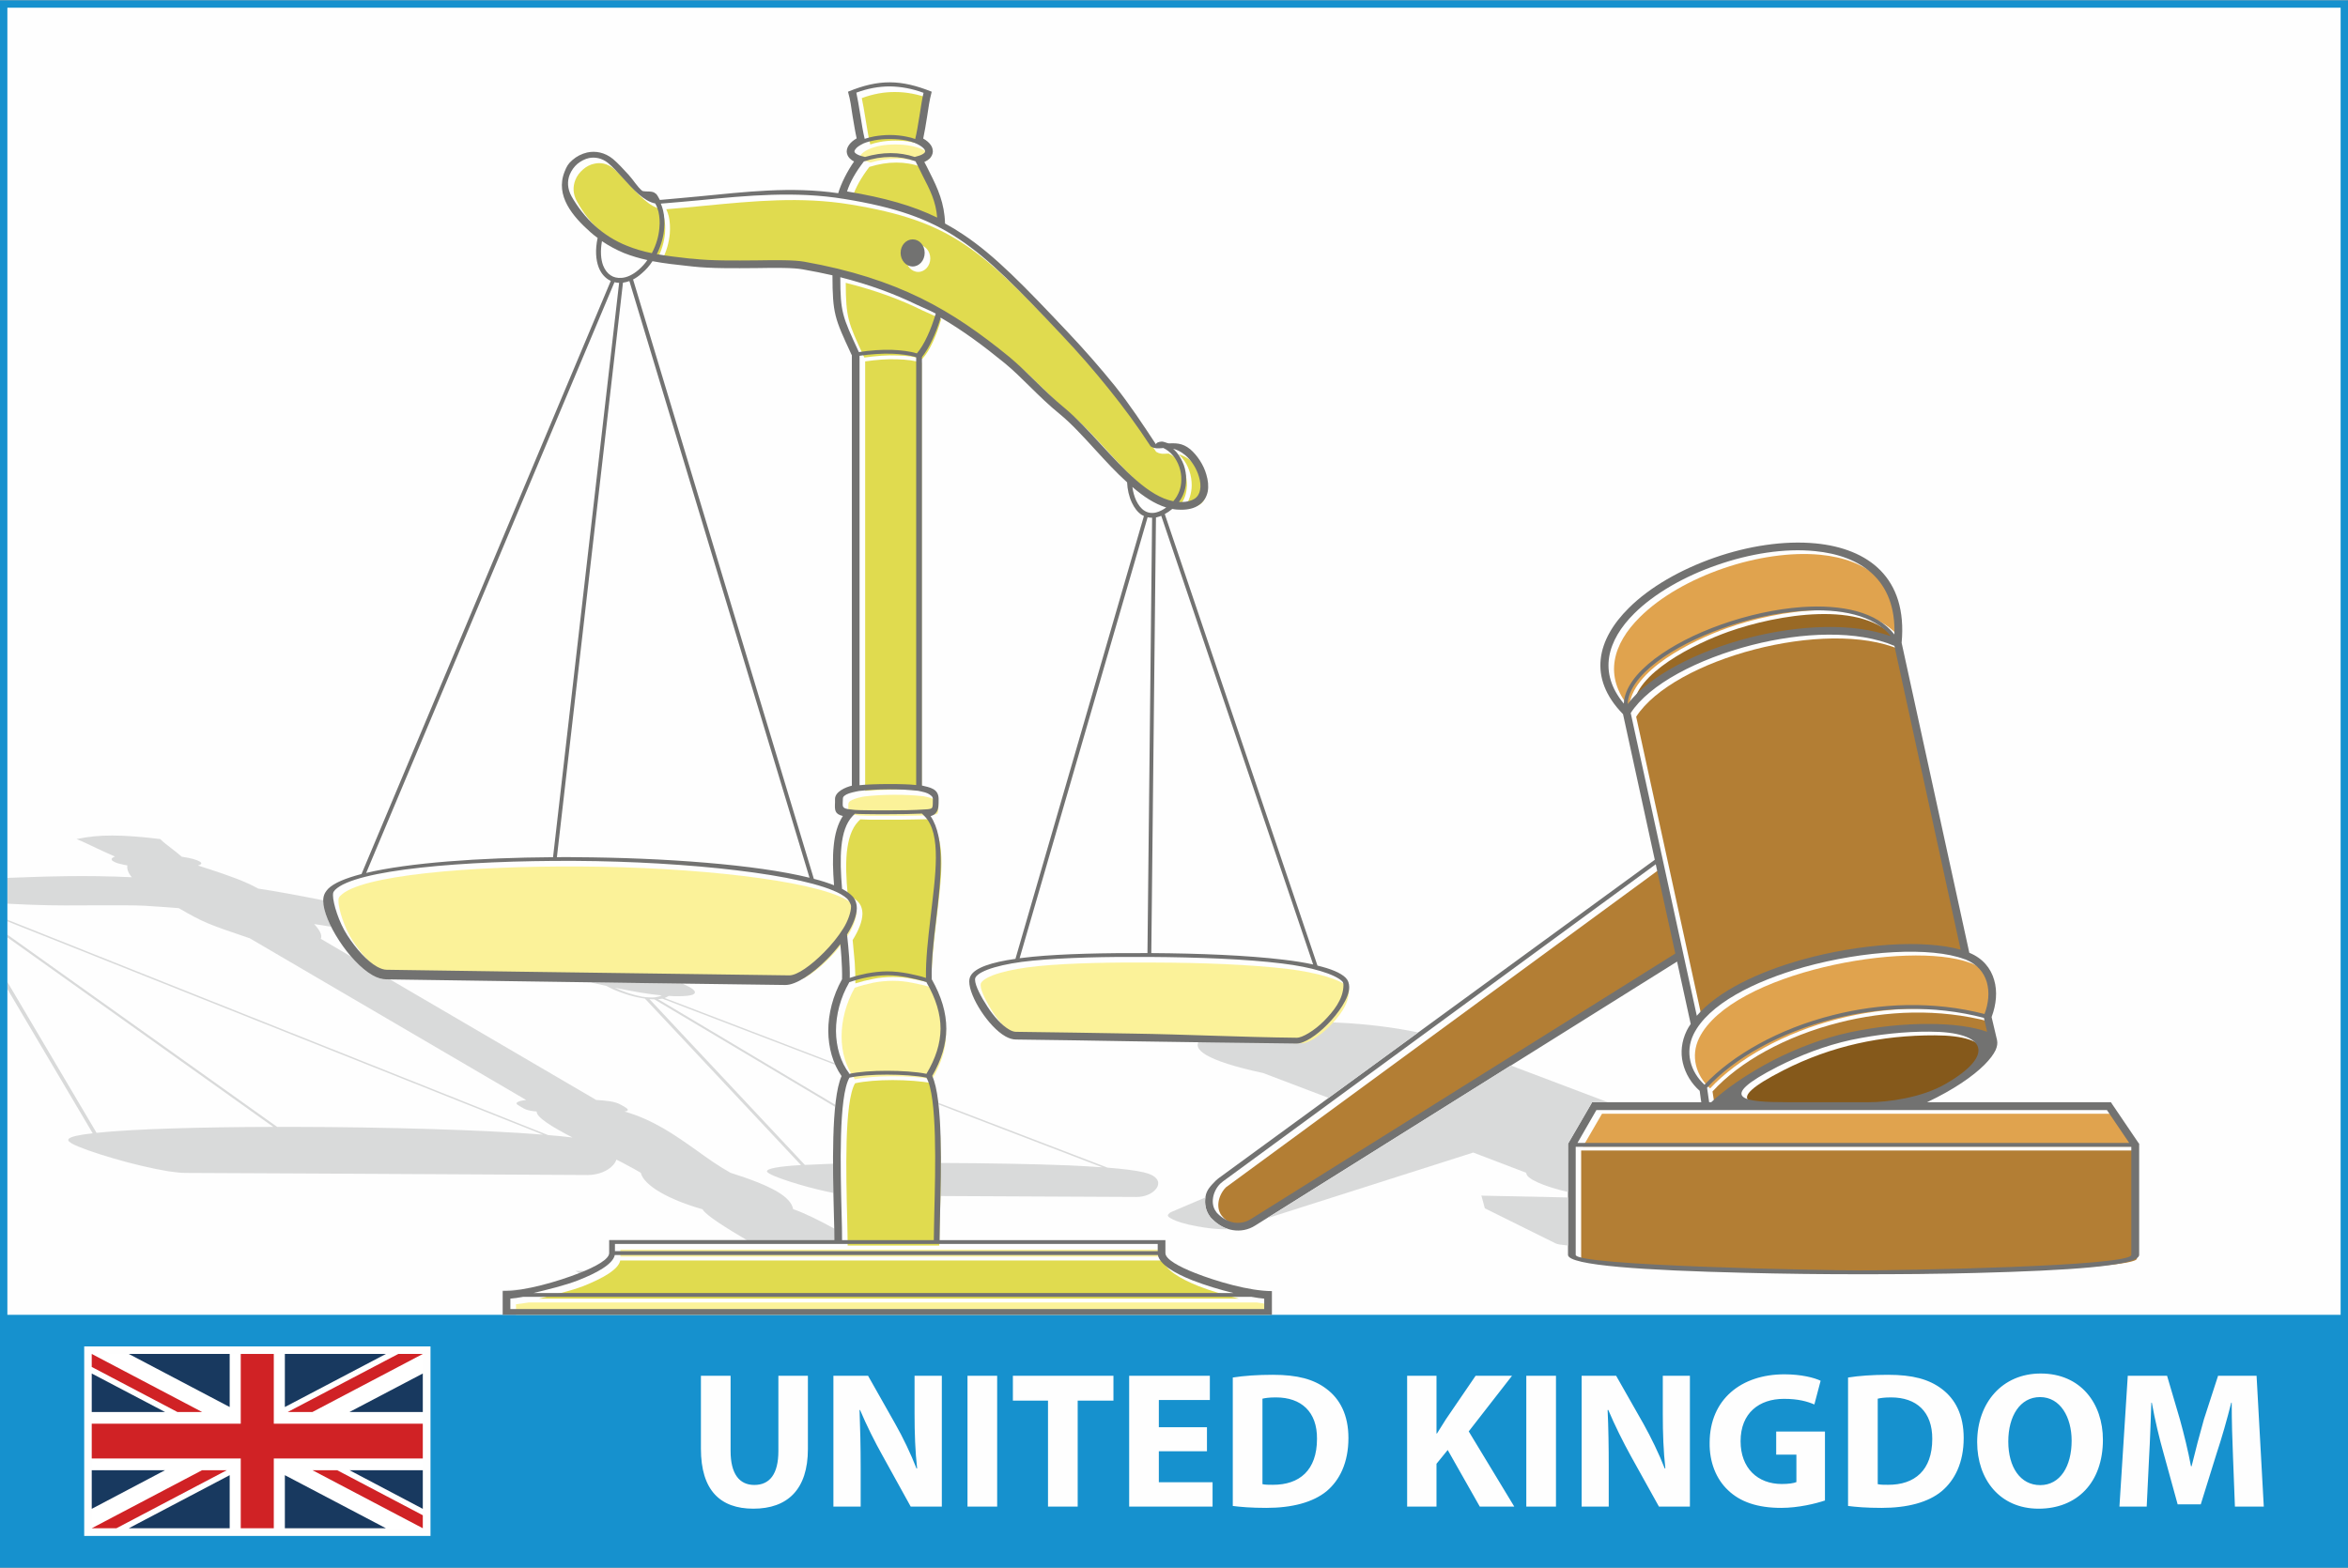
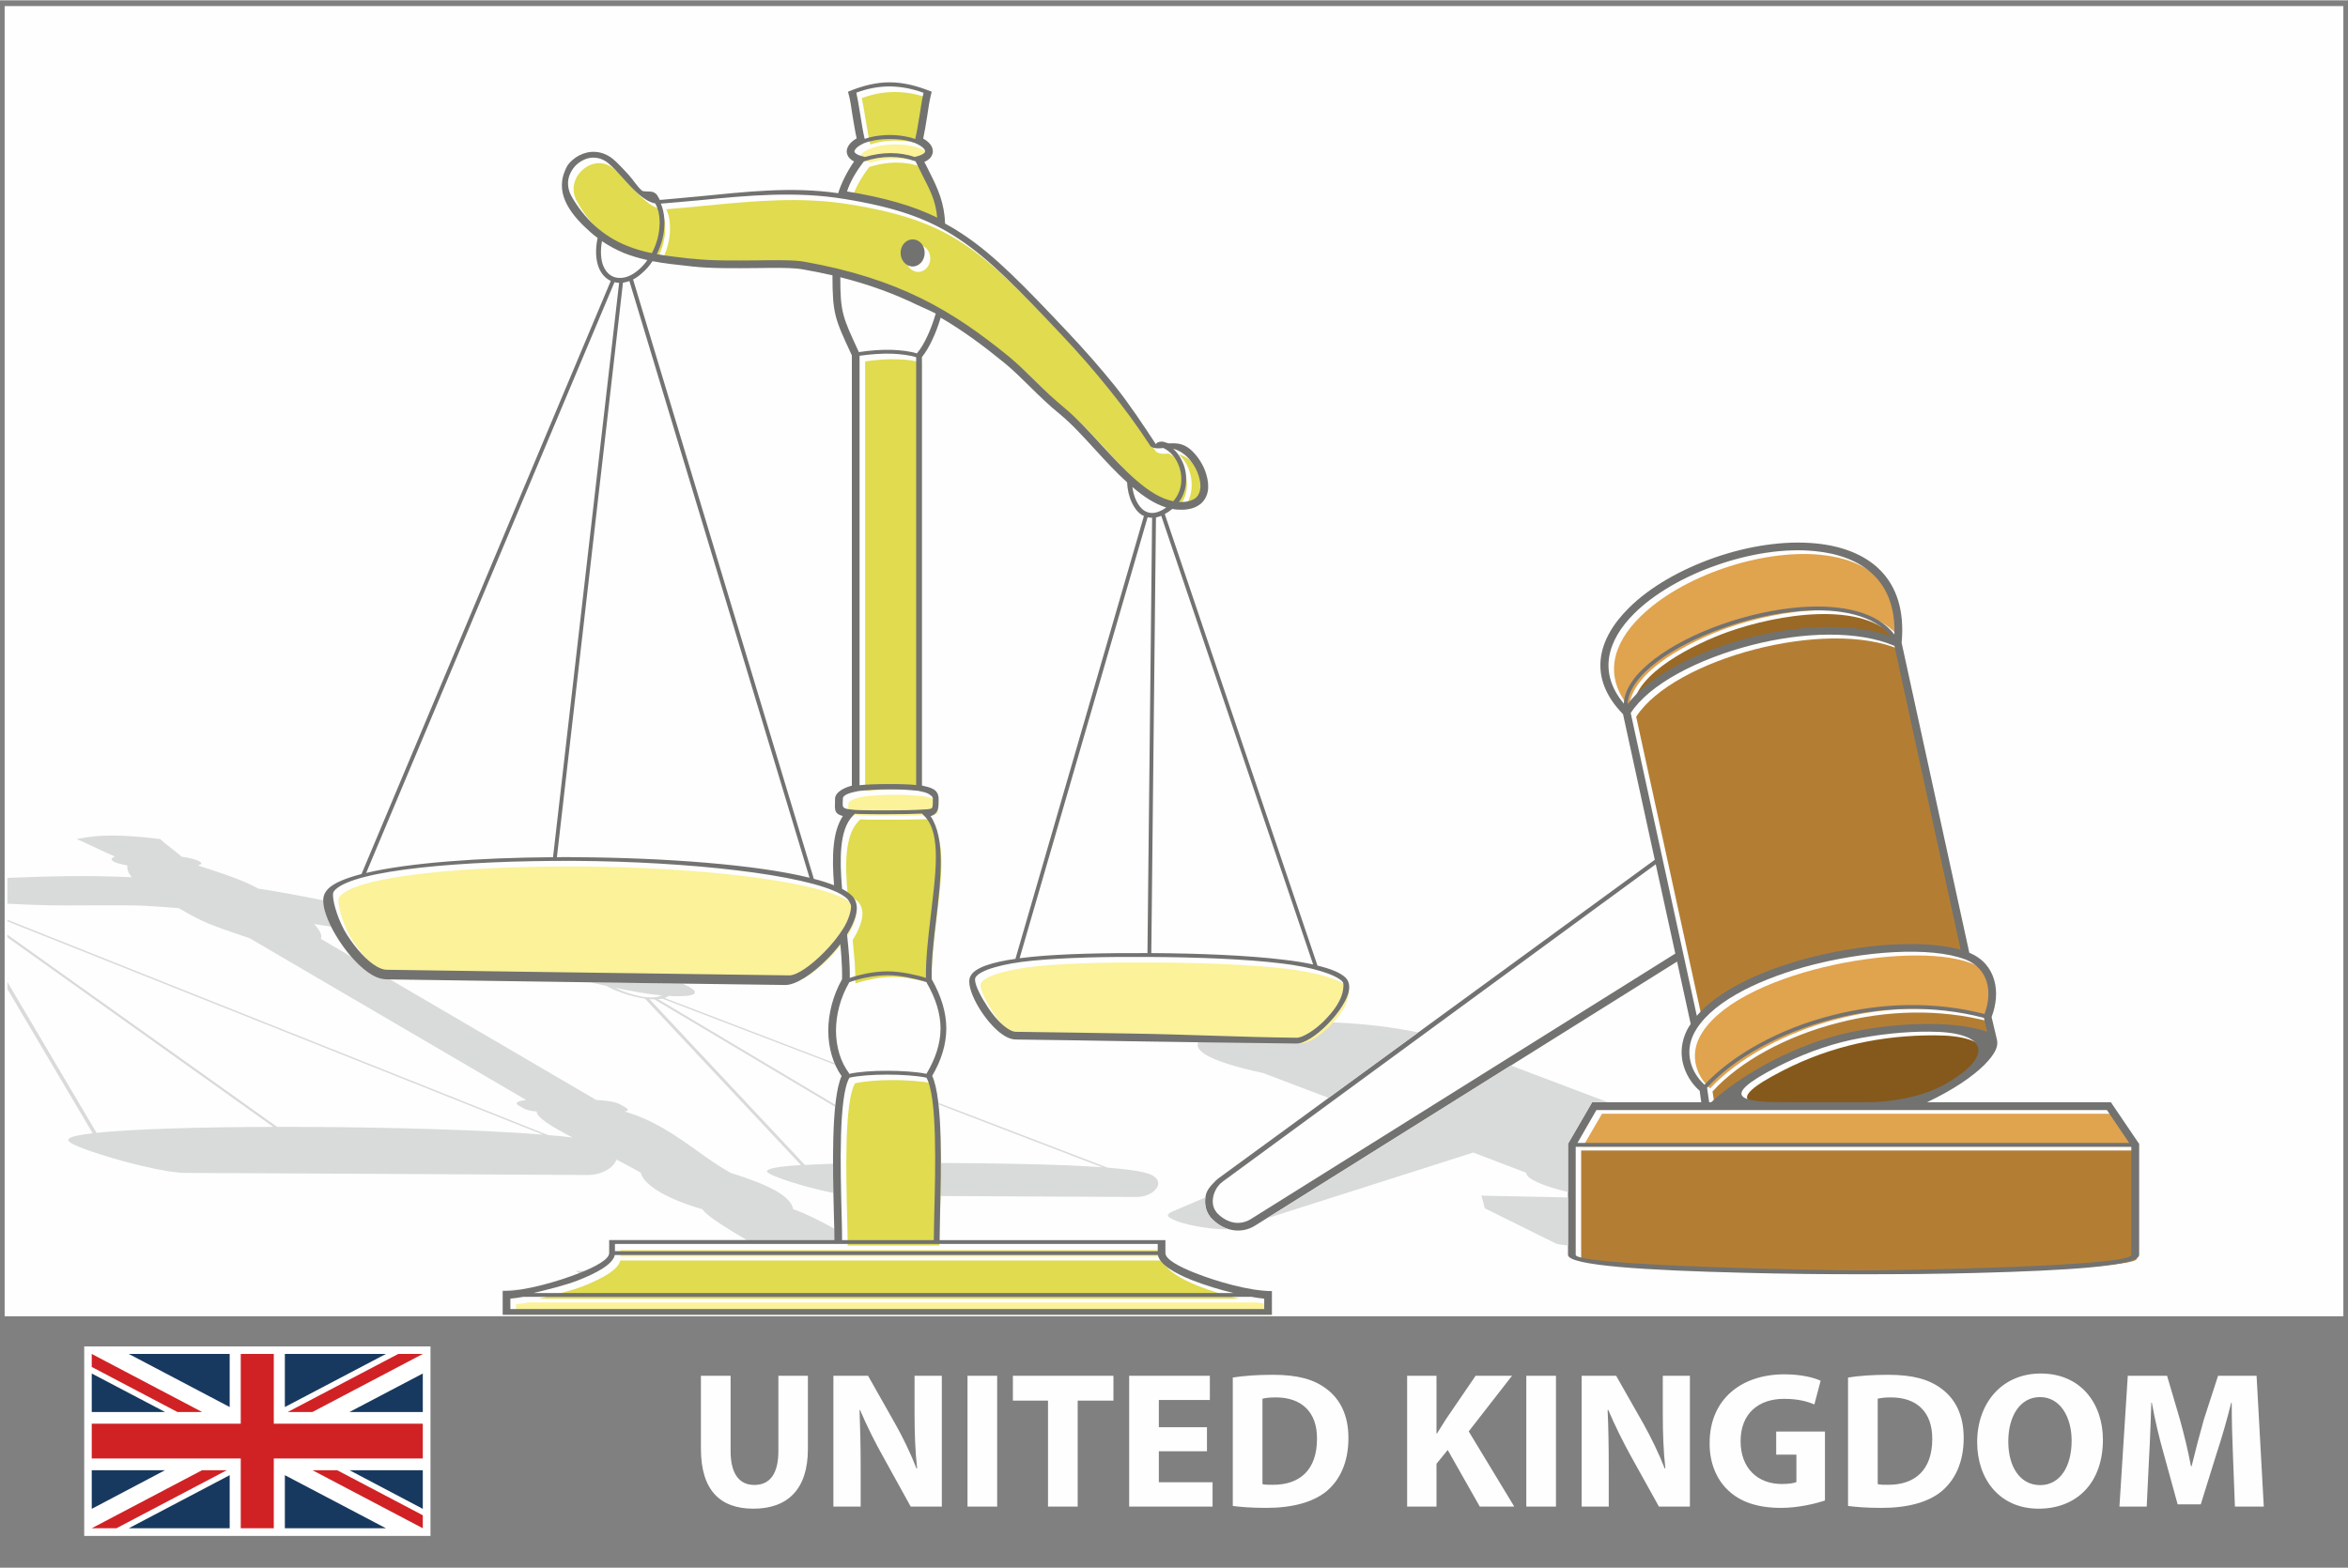
<svg xmlns="http://www.w3.org/2000/svg" xml:space="preserve" width="1503px" height="1004px" version="1.1" style="shape-rendering:geometricPrecision; text-rendering:geometricPrecision; image-rendering:optimizeQuality; fill-rule:evenodd; clip-rule:evenodd" viewBox="0 0 14639 9775">
  <rect x="0" y="0" width="14639" height="9775" fill="#808080" stroke="none" />
  <defs>
    <style type="text/css">
   
    .fil0 {fill:#FEFEFE}
    .fil11 {fill:#FBF299}
    .fil12 {fill:#FBF299}
    .fil10 {fill:#E0DB4F}
    .fil5 {fill:#85591B}
    .fil8 {fill:#996925}
    .fil3 {fill:#B37E34}
    .fil6 {fill:#B37E34}
    .fil4 {fill:#E0A34E}
    .fil7 {fill:#E0A34E}
    .fil16 {fill:#FEFEFE;fill-rule:nonzero}
    .fil1 {fill:#D9DADA;fill-rule:nonzero}
    .fil9 {fill:#727271;fill-rule:nonzero}
    .fil14 {fill:#D02225;fill-rule:nonzero}
    .fil15 {fill:#18395F;fill-rule:nonzero}
    .fil2 {fill:#1691CE;fill-rule:nonzero}
    .fil13 {fill:white;fill-rule:nonzero}
   
  </style>
  </defs>
  <g id="Layer_x0020_1">
    <g id="_984232496">
      <rect class="fil0" x="29" y="36" width="14581" height="8171" />
      <path class="fil1" d="M4382 7543l-1 0 1 -1c-1,-1 -1,-2 -1,-2 -106,-30 -197,-67 -264,-106 -69,-40 -113,-83 -122,-122 -27,-16 -58,-33 -92,-51 -19,-10 -39,-21 -60,-31 -4,12 -11,24 -22,36 -31,34 -90,60 -157,60 -557,-3 -1114,-6 -1672,-9 -278,-1 -557,-3 -835,-4l0 0c-29,0 -65,-4 -106,-10l0 0c-99,-16 -230,-47 -345,-81 -117,-34 -219,-70 -259,-93 -13,-8 -20,-14 -21,-19 -1,-4 0,-7 3,-10l0 0c12,-13 65,-25 149,-34l-532 -900 0 -44 556 941c226,-24 643,-36 1102,-37l-1658 -1182 0 -17 1682 1199c38,0 75,0 113,0 559,1 1160,18 1544,48l-3339 -1330 0 -10 3371 1343c56,4 107,10 152,15 -65,-34 -121,-65 -161,-93 -39,-27 -63,-51 -62,-69 -60,-5 -75,-15 -103,-32 -3,-2 -7,-5 -13,-8 -30,-18 18,-28 50,-32l-1724 -1009 -7 -2c-250,-85 -279,-95 -434,-185 -67,-6 -137,-10 -209,-15 -67,-4 -175,-3 -296,-3 -132,1 -278,2 -404,-3l-28 -1 0 0c-44,-2 -88,-4 -132,-6l0 -161c245,-9 484,-18 776,-4 -21,-23 -32,-52 -28,-74 -14,-2 -28,-5 -39,-8 -21,-4 -36,-10 -46,-16 -10,-5 -14,-10 -13,-16l0 0c1,-5 8,-10 21,-15 -33,-14 -76,-34 -117,-53 -47,-22 -71,-35 -123,-56 141,-30 280,-29 522,0 22,22 42,36 71,59 24,19 48,37 63,51 28,4 52,9 71,14 18,5 32,11 41,16l0 0c10,6 12,12 8,16 -3,3 -9,6 -19,9 26,8 51,16 75,24 115,38 217,73 301,120 52,8 104,16 157,26 80,14 162,30 248,47l0 4c0,42 19,100 50,161 -35,-6 -70,-12 -106,-17 17,19 30,36 37,51 8,17 9,30 4,41l189 111c42,49 88,91 133,116l0 0c30,17 60,26 89,26l0 0 22 1 1284 751c57,4 117,7 158,32 25,14 40,23 39,30 0,5 -6,8 -21,10 182,52 315,147 448,241 69,50 138,99 213,141 130,41 225,79 289,116 63,37 95,73 102,111 70,24 161,69 256,121 1,28 1,53 1,72l-546 0c-131,-77 -251,-153 -274,-189zm-128 -1411c29,13 53,25 66,36 16,13 18,25 -1,33l1 0c-16,6 -45,10 -91,10 -19,0 -38,0 -59,-2 -8,5 -17,9 -26,13l1059 406c1,3 3,7 5,11l-1079 -413c-6,1 -13,2 -20,3 -2,0 -5,0 -7,0l1106 659 -1 13 -1128 -671c-9,0 -19,0 -30,-1l969 1034c23,-1 47,-2 73,-3 32,-2 67,-3 103,-4 0,62 1,124 2,182 -64,-13 -139,-31 -207,-51 -86,-25 -162,-52 -191,-69 -9,-5 -15,-10 -16,-14 -3,-19 77,-32 212,-40l-973 -1038c-6,-1 -12,-2 -18,-3 -37,-6 -75,-16 -110,-28 -43,-14 -82,-31 -112,-48 -33,-7 -67,-15 -102,-23 192,3 383,6 575,8zm1597 744l1054 404c96,8 173,17 224,29 25,6 45,13 60,22 21,13 31,28 32,44 1,15 -6,30 -19,44 -23,25 -66,44 -116,44 -360,-2 -695,-3 -1035,-5l-187 -1c1,-66 2,-135 2,-206 287,1 572,6 801,15 74,4 144,7 206,12l-1021 -392 -1 -10zm-2712 1174l-10 -6c41,0 85,-2 129,-6 -42,7 -82,12 -119,12zm473 -112l-9 -5 -15 -9 36 0 21 0c-11,5 -22,9 -33,14zm514 -1732c-86,-8 -187,-26 -293,-48 23,11 50,22 79,32 30,10 61,18 91,24 28,4 56,6 80,4 16,-2 31,-6 43,-12z" />
-       <path class="fil2" d="M23 0l14593 0 23 0 0 23 0 9729 0 23 -23 0 -14593 0 -23 0 0 -23 0 -9729 0 -23 23 0zm14570 46l-14547 0 0 8152 14547 0 0 -8152z" />
      <path class="fil3" d="M11636 7944c227,0 1687,-24 1687,-97l0 -674 -3465 0 0 674c0,68 1535,97 1778,97z" />
      <polygon class="fil4" points="9869,7149 13310,7149 13170,6944 9988,6944 " />
      <path class="fil5" d="M12164 6781c313,-180 260,-326 -101,-326 -330,-1 -644,65 -944,218 -398,203 -204,222 58,222l511 0c113,0 326,-27 476,-114z" />
      <path class="fil6" d="M11097 6630c307,-156 628,-225 966,-223 148,0 276,18 361,49l-21 -87c-318,-83 -645,-68 -936,6 -338,86 -621,245 -790,430l14 90 13 0c82,-78 223,-178 393,-265z" />
      <path class="fil7" d="M12290 6005l0 0zm-828 347c293,-75 624,-90 946,-7 48,-133 28,-281 -118,-340l-7 -2c-385,-144 -1487,60 -1689,468 -56,113 -20,236 68,315 172,-184 462,-349 800,-434z" />
      <path class="fil6" d="M12259 5944l-414 -1895c-461,-199 -1412,59 -1644,419l412 1888c308,-358 1247,-526 1646,-412z" />
      <path class="fil8" d="M10944 3997c308,-78 640,-94 880,-8 -202,-254 -747,-158 -1048,-51 -205,73 -585,257 -594,474 135,-177 436,-331 762,-415z" />
      <path class="fil7" d="M10768 3915c313,-111 870,-207 1078,63 11,-340 -209,-492 -496,-520 -369,-36 -867,131 -1126,389 -169,167 -227,368 -66,562 12,-230 394,-417 610,-494z" />
-       <path class="fil6" d="M7835 7623l2644 -1655 -121 -557 -2715 1992c-48,49 -69,135 -17,187 0,3 99,102 209,33z" />
      <path class="fil9" d="M9824 7824c0,68 1534,97 1777,97 228,0 1687,-24 1687,-97l0 -674 -3464 0 0 674zm632 -1829l-2630 1646 0 0c-44,28 -92,36 -138,29l0 0c-47,-7 -93,-31 -130,-69l0 0 0 0c-6,-5 -11,-11 -15,-17 -27,-36 -34,-80 -27,-123 6,-42 33,-68 64,-100 7,-6 14,-13 23,-19l2714 -1982 -198 -908c-222,-227 -161,-467 36,-662 131,-131 325,-241 534,-314 209,-73 434,-108 631,-89 327,32 574,213 536,620l422 1933c85,35 134,97 155,170 21,71 13,153 -15,228l-1 3 34 144 0 1c4,17 1,38 -9,61 -13,27 -36,58 -70,92 -71,71 -192,155 -357,233l1133 0 13 0 7 11 164 242 5 6 0 7 0 686c0,70 -444,98 -1021,113 -224,6 -469,8 -715,8 -246,0 -493,-3 -722,-9 -616,-15 -1103,-45 -1103,-112l0 -686 0 -6 3 -6 140 -241 7 -13 13 0 668 0c-1,-6 -2,-12 -3,-19 -2,-16 -5,-33 -7,-52 -51,-45 -89,-106 -105,-174 -15,-63 -9,-133 24,-201 7,-14 15,-28 25,-42l-85 -389zm-133 -607l-2697 1977c-6,5 -12,10 -18,15 -24,24 -40,56 -45,88 -5,31 0,62 19,87 2,4 6,8 10,12l0 0 0 0c30,30 66,50 104,56l0 0c34,5 71,-2 104,-23l0 0 2645 -1655 -122 -557zm-199 -1002c4,-95 77,-191 191,-278 109,-83 257,-159 419,-216 161,-57 336,-96 500,-108 246,-17 467,28 577,171 11,-340 -208,-492 -496,-520 -189,-19 -407,16 -610,87 -203,70 -390,177 -516,302 -168,167 -227,368 -65,562zm1665 -420c-105,-132 -317,-175 -554,-158 -161,12 -334,50 -493,107 -159,56 -305,130 -413,212 -109,83 -178,174 -181,262 134,-177 435,-331 762,-415 307,-78 640,-94 879,-8zm435 1955l-413 -1895c-232,-99 -573,-86 -889,-5 -335,86 -640,245 -755,424l412 1888c132,-154 382,-273 657,-350 358,-100 759,-127 988,-62zm149 401l0 -1c25,-66 32,-136 14,-198 -18,-60 -59,-111 -132,-141l0 0 -7 -2 0 0c-211,-79 -628,-54 -999,49 -316,89 -598,233 -690,419 -28,57 -32,115 -20,168 13,57 46,109 88,147 173,-184 462,-349 800,-434 294,-75 624,-90 946,-7zm-1730 460c4,20 5,42 9,63 1,9 3,18 4,27l13 0c83,-78 224,-178 393,-265 141,-71 302,-134 467,-170 173,-37 348,-54 499,-53 149,0 276,18 361,49l-20 -87c-318,-83 -645,-68 -936,6 -338,86 -621,245 -790,430zm1385 -350c-148,-1 -319,16 -489,52 -160,35 -317,96 -455,166 -397,203 -204,222 59,222l511 0c113,0 326,-27 476,-114 313,-180 259,-326 -102,-326zm1247 694l-139 -205 -3183 0 -118 205 3440 0z" />
      <path class="fil10" d="M5741 899c8,-34 17,-90 26,-145 9,-52 17,-105 25,-143 -70,-25 -140,-39 -209,-39 -70,-1 -140,12 -210,38 8,37 16,86 24,135 10,59 19,118 29,154 17,-6 36,-11 57,-15 30,-6 63,-9 100,-9 37,0 71,3 101,9 21,4 40,9 57,15z" />
      <path class="fil1" d="M9185 7186l-1286 410 1520 -953 605 229 -85 0 -13 0 -7 13 -140 241 -3 6 0 6 0 294c-56,-13 -108,-28 -151,-44 -55,-21 -95,-43 -106,-63 -2,-5 -3,-9 -4,-13l-330 -126zm-1525 478c-20,1 -42,0 -66,-1l0 0c-50,-3 -110,-12 -170,-25l0 0 0 0c-8,-2 -17,-3 -25,-6 -49,-11 -84,-26 -105,-39 -21,-13 -12,-21 -2,-30 2,-2 5,-4 10,-6l213 -91c-6,41 2,83 28,118 4,6 9,12 15,17l0 0 0 0c30,30 65,52 102,63zm623 -819l-408 -155c-359,-77 -454,-151 -389,-210 43,-38 158,-69 313,-88 154,-19 348,-26 549,-16 167,8 337,28 494,61l-559 408zm1493 921c-41,-4 -67,-8 -76,-13l-438 -217 -4 -2 -1 -2 -20 -74 -1 -4 13 1 527 11 0 300z" />
      <path class="fil11" d="M5367 964l0 0zm221 24c51,-1 101,7 150,23l20 -6c19,-5 32,-11 39,-19 3,-3 5,-7 5,-10 0,-3 -1,-8 -5,-13 -8,-11 -23,-22 -44,-32l-17 -8c-16,-6 -35,-11 -56,-15 -29,-6 -61,-9 -97,-9 -35,0 -67,3 -95,8 -26,5 -49,12 -68,20l-6 3c-22,10 -38,22 -47,34 -3,5 -5,9 -5,13 0,3 2,7 5,10 7,7 19,13 37,18l24 7c54,-16 108,-24 160,-24z" />
      <path class="fil10" d="M5877 1389c-8,-101 -45,-173 -89,-260 -15,-28 -30,-58 -45,-90l0 0c-50,-19 -102,-27 -155,-27 -54,0 -110,9 -168,27l-3 4c-47,62 -82,123 -102,184 235,39 409,88 562,162z" />
      <path class="fil10" d="M4330 1644l0 0zm2326 479c-269,-284 -450,-472 -642,-600 -192,-128 -396,-198 -714,-250 -306,-50 -603,-21 -905,8 -81,8 -163,16 -241,22 6,13 11,27 15,42 8,34 10,72 7,111 -5,53 -20,109 -47,161 66,12 134,20 201,27l26 3c115,13 261,11 392,9 125,-1 237,-3 300,8 293,52 524,128 726,227 203,100 376,223 554,369 56,45 108,96 162,149 57,56 116,115 183,170 74,60 149,142 225,225 146,159 299,325 452,355 34,-38 49,-86 50,-134 0,-28 -4,-56 -13,-82 -9,-25 -23,-49 -40,-70 -16,-19 -37,-35 -60,-46l-8 0c-26,2 -47,3 -66,-9l-5 -2 -3 -5c-79,-120 -164,-237 -256,-352 -92,-114 -190,-226 -293,-336zm-931 -598c41,0 75,38 75,85 0,46 -34,84 -75,84 -42,0 -76,-38 -76,-84 0,-47 34,-85 76,-85z" />
-       <path class="fil10" d="M5816 2131c19,-41 36,-88 52,-142 -33,-19 -80,-37 -115,-54 -141,-70 -297,-127 -480,-173 1,218 14,247 113,460l3 6c71,-10 142,-16 208,-13 52,1 113,8 153,22l2 -3c23,-25 44,-60 64,-103z" />
      <path class="fil10" d="M7481 3144c20,-14 31,-33 36,-56 5,-25 2,-54 -7,-83 -16,-51 -48,-102 -86,-134 -27,-22 -53,-34 -76,-40 8,7 15,15 22,23 20,23 35,50 45,80 10,29 15,60 15,92 -1,48 -15,96 -45,137 5,1 9,1 14,1 37,-1 63,-8 82,-20z" />
      <path class="fil12" d="M6326 6454l0 0zm1792 51c36,0 111,-45 169,-104 60,-61 122,-135 123,-224 1,-11 -2,-19 -8,-25 -45,-45 -190,-89 -373,-111 -226,-27 -525,-39 -829,-40 -270,-2 -528,3 -725,22 -190,19 -333,60 -359,106 -1,2 -2,7 -2,14 0,36 39,110 77,169 39,59 89,116 135,142 16,8 30,13 43,13l0 0 724 11c336,5 668,22 1025,27z" />
      <path class="fil12" d="M2124 5583l0 0zm262 479l0 0zm2786 -89c46,-47 88,-99 120,-149 29,-48 48,-105 49,-139 0,-14 -16,-39 -24,-47 -10,-10 -23,-19 -39,-28 -221,-125 -957,-204 -1658,-208 -699,-4 -1372,55 -1496,181 -5,4 -8,8 -10,12 -3,5 -4,12 -4,21 0,51 37,170 90,251 54,82 122,159 186,195 21,12 41,19 59,19l0 0 829 11c552,8 1129,16 1681,23 50,1 137,-61 217,-142z" />
      <path class="fil10" d="M4146 1454c3,-37 1,-72 -7,-102 -4,-19 -11,-36 -19,-51 -71,-13 -138,-88 -202,-158 -33,-36 -64,-70 -93,-94 -38,-31 -80,-39 -119,-30 -26,5 -51,18 -71,36 -21,18 -38,40 -48,66 -16,41 -16,88 11,135 38,68 86,132 148,187 55,49 120,91 197,123 50,20 102,34 155,45 28,-50 43,-105 48,-157z" />
      <path class="fil10" d="M5835 5759c31,-263 73,-526 -37,-637l-15 -15c-21,1 -70,2 -98,2 -37,1 -79,1 -121,1 -58,0 -105,0 -145,0 -21,-1 -39,-1 -55,-2l-13 13c-42,44 -62,110 -71,190 -8,78 -4,169 5,265l10 6c21,12 38,24 52,37 21,21 30,48 30,79 -1,46 -23,101 -58,158l-3 4c5,48 9,94 13,140 3,45 4,89 4,131 35,-11 70,-20 106,-27 42,-9 85,-13 128,-13 43,0 86,4 128,13 33,7 79,16 112,27 -1,-114 13,-243 28,-372z" />
-       <path class="fil12" d="M5811 6729c57,-96 87,-188 87,-281 0,-93 -28,-187 -87,-290l0 0c-36,-13 -84,-23 -120,-30 -42,-9 -83,-13 -124,-13 -41,0 -82,4 -124,12 -38,8 -76,18 -114,31l0 0c-55,98 -82,204 -82,304 0,100 28,193 82,265l-4 3c62,-13 151,-20 240,-20 86,0 185,6 246,19z" />
      <path class="fil10" d="M5746 4928l0 -2667c-39,-14 -98,-21 -150,-22 -63,-3 -133,3 -202,13l0 2678c79,-9 278,-11 352,-2z" />
      <path class="fil12" d="M5846 5071c4,-8 5,-26 5,-55 0,-9 -3,-16 -11,-22 -13,-9 -24,-18 -62,-26l-20 -4c-109,-13 -258,-12 -367,1l-17 3c-38,8 -61,17 -74,26 -8,6 -11,13 -11,22l0 23c-1,26 -2,37 47,42l27 3c16,1 35,1 56,2 36,0 84,0 145,0 45,0 86,0 121,-1l62 -1 54 -3c28,-2 40,-4 45,-10z" />
      <path class="fil10" d="M5811 6754l0 0zm-480 0l0 0zm529 846c7,-278 18,-729 -49,-846 -60,-13 -159,-20 -246,-20 -88,0 -175,7 -234,20 -68,117 -56,568 -49,846 1,56 3,130 3,166l571 0c1,-36 2,-110 4,-166z" />
      <polygon class="fil12" points="3868,7835 7253,7835 7253,7791 3868,7791 " />
      <path class="fil10" d="M3360 8097l4364 0c-83,-21 -175,-48 -254,-79 -114,-46 -205,-101 -216,-159l-3387 0c-11,58 -114,113 -228,159 -80,31 -196,58 -279,79z" />
      <path class="fil12" d="M3217 8197l4699 0 0 -65c-21,-2 -48,-6 -79,-11l-4541 0c-31,5 -58,9 -79,11l0 65z" />
      <path class="fil9" d="M7882 8097c-22,-2 -49,-5 -79,-11l-4542 0c-30,6 -57,9 -79,11l0 65 4700 0 0 -65zm-4362 -7028c13,-33 22,-50 49,-73 26,-23 58,-39 92,-47 52,-11 109,-1 160,40 31,26 64,62 98,99 33,36 53,74 86,101 27,7 63,-3 82,16 9,3 21,30 27,40 84,-7 163,-15 242,-22 292,-28 573,-63 870,-20 18,-61 57,-138 99,-198 -11,-5 -20,-12 -27,-19 -12,-12 -18,-27 -19,-42 0,-15 5,-29 15,-43l0 0c10,-14 26,-28 47,-40 -9,-39 -17,-91 -26,-143 -9,-58 -12,-91 -28,-148 192,-79 330,-77 522,0 -16,60 -19,96 -29,157 -8,49 -16,99 -24,135 21,12 36,25 46,39 10,13 14,28 14,43l0 0c-1,15 -7,29 -19,42 -9,8 -20,16 -34,22 12,23 23,44 33,65 51,100 93,194 96,319 39,21 77,44 114,69 197,131 379,320 650,607 104,110 203,223 296,338 91,114 176,243 255,363 2,-11 20,-16 35,-17 13,-1 37,11 44,11 38,0 83,-6 135,37 44,38 83,97 100,157 11,36 15,73 9,106 -7,35 -25,65 -57,86l0 0c-26,18 -62,28 -108,28 -19,0 -38,-1 -56,-5 -16,13 -32,24 -47,32l952 2816c84,20 145,45 176,76 15,15 22,35 22,59 0,34 -17,75 -43,116 -25,40 -58,81 -94,117 -66,67 -143,119 -192,118 -357,-4 -689,-9 -1025,-14 -236,-4 -474,-8 -724,-11l0 0c-21,0 -43,-7 -66,-20l0 0c-53,-30 -109,-92 -152,-158 -43,-66 -73,-137 -73,-183 0,-14 3,-27 9,-37 28,-50 130,-84 279,-105l801 -2762c-4,-2 -9,-5 -14,-7 -26,-17 -46,-44 -61,-76 -18,-38 -28,-83 -30,-127 -68,-61 -134,-133 -199,-204 -75,-82 -149,-163 -220,-221 -69,-56 -129,-115 -187,-172 -53,-52 -104,-103 -158,-147 -131,-107 -259,-202 -398,-283 -16,52 -33,98 -52,137 -20,44 -42,80 -65,109l0 2672c49,12 104,19 104,84 0,38 0,62 -13,82 -8,12 -20,20 -37,25 93,138 64,390 35,642 -16,131 -31,263 -28,375 61,108 91,209 91,309 -1,98 -30,194 -88,294 67,144 56,584 49,859 -1,54 -3,125 -3,165l1384 0 24 0 0 24 0 57c0,38 82,84 187,125 130,51 336,112 477,112l0 148 -4772 0 -24 0 0 -12 0 -136c141,0 347,-61 477,-112 105,-41 187,-87 187,-125l0 -57 0 -24 36 0 1368 0c0,-40 -1,-111 -3,-165 -7,-274 -18,-712 48,-858 -55,-78 -82,-177 -83,-281 0,-107 28,-219 86,-323 1,-43 -1,-89 -4,-137 -2,-27 -4,-54 -7,-82 -25,33 -53,65 -83,95 -90,91 -194,161 -260,160 -553,-7 -1105,-15 -1657,-23 -276,-4 -552,-8 -828,-12l0 0c-29,0 -59,-9 -89,-26l0 0c-72,-41 -149,-126 -207,-215 -59,-90 -100,-186 -100,-248 0,-20 4,-37 12,-51 5,-9 12,-17 19,-25l0 0c36,-36 108,-66 208,-92l1554 -3699c-6,-3 -12,-6 -18,-10 -25,-17 -45,-42 -58,-76 -17,-46 -22,-107 -6,-182 -16,-12 -32,-24 -46,-37 -109,-97 -220,-226 -160,-376zm2302 6663c0,-37 2,-110 3,-167 7,-278 19,-728 -49,-846l0 0c-59,-13 -159,-19 -246,-19 -87,0 -174,6 -234,19l0 0c-68,118 -56,568 -49,846 2,57 3,130 3,167l572 0zm1868 330c-83,-20 -175,-48 -255,-79 -114,-45 -205,-100 -216,-158l-3386 0c-12,58 -114,113 -229,158 -79,31 -195,59 -278,79l4364 0zm-472 -261l0 -45 -3384 0 0 45 3384 0zm-1528 -6310c42,0 75,37 75,84 0,47 -33,85 -75,85 -41,0 -75,-38 -75,-85 0,-47 34,-84 75,-84zm-399 5205c61,-14 150,-20 239,-20 86,0 185,6 246,19 58,-97 87,-189 88,-281 0,-93 -29,-188 -88,-290l1 -1c-37,-12 -85,-23 -121,-30 -41,-8 -82,-13 -124,-13 -41,1 -82,5 -123,13 -39,7 -77,18 -115,31l1 0c-56,97 -83,203 -83,304 1,99 28,193 83,265l-4 3zm482 -599c-2,-114 13,-243 28,-373 30,-263 73,-526 -38,-637l-15 -15c-21,1 -70,2 -97,3 -38,0 -79,1 -122,1 -57,0 -104,0 -145,-1 -21,0 -39,-1 -54,-2l-14 14c-41,43 -62,109 -70,190 -8,78 -4,169 4,265 4,1 7,3 10,5 22,12 39,25 52,38 21,20 30,48 30,79 -1,45 -23,101 -58,157l-3 5c5,47 10,94 13,139 3,45 5,90 4,132 35,-12 71,-21 106,-28 43,-8 86,-13 128,-13 43,0 86,5 129,13 33,7 78,16 112,28zm-382 -5233c18,-6 37,-11 58,-15 29,-5 63,-9 99,-9 38,0 72,4 102,10 21,4 40,9 56,15 9,-35 18,-90 27,-146 8,-52 16,-104 25,-142 -70,-26 -140,-39 -210,-40 -70,0 -139,13 -209,39 8,36 16,85 24,134 9,59 19,118 28,154zm311 25c-17,-7 -36,-12 -57,-16 -28,-5 -61,-8 -97,-8 -35,0 -67,3 -95,8 -26,5 -49,11 -68,19l-6 3c-22,11 -38,22 -46,34l0 0c-4,5 -6,10 -6,14 0,3 2,6 5,9 7,7 20,14 38,19l23 6c55,-16 108,-24 160,-24 52,0 102,8 150,24l21 -6c19,-5 31,-12 39,-19 3,-4 5,-7 5,-10 0,-4 -2,-8 -5,-13 -8,-11 -23,-22 -45,-33l-16 -7zm6 115c-50,-18 -101,-27 -155,-27 -54,0 -110,9 -167,28l-3 4c-47,61 -83,123 -102,183 234,39 408,88 562,163 -8,-101 -45,-173 -90,-260 -14,-29 -29,-58 -45,-91l0 0zm1499 2221l-29 2717c302,2 598,14 822,41 69,8 132,18 187,30l-947 -2798c-8,3 -16,6 -24,8 -3,1 -6,2 -9,2zm-53 2717l29 -2715c-10,0 -19,-1 -28,-3l-798 2750c25,-3 51,-6 79,-9 196,-19 450,-24 718,-23zm117 -2779c-72,-22 -143,-69 -211,-128 4,30 12,60 24,85 13,27 30,50 51,63 20,13 45,18 73,11 20,-5 41,-15 63,-31zm43 -366c8,7 15,14 22,22 19,23 34,51 45,80 10,29 15,61 14,92 0,48 -14,97 -45,138 5,0 10,0 15,0 36,0 63,-8 82,-20l0 0c20,-13 31,-33 35,-55 5,-25 2,-54 -7,-83 -15,-52 -47,-102 -85,-134 -28,-23 -53,-35 -76,-40zm1 327c34,-38 50,-86 50,-133 1,-28 -4,-56 -13,-82 -9,-26 -22,-50 -39,-70 -17,-20 -37,-36 -60,-47l-9 1c-25,2 -47,3 -66,-9l-5 -3 -3 -5c-78,-120 -164,-237 -256,-351 -92,-115 -190,-227 -293,-336 -269,-285 -449,-472 -642,-600 -191,-128 -396,-198 -714,-250 -305,-50 -603,-22 -905,8 -81,7 -162,15 -240,21 6,13 10,27 14,42 8,34 11,72 7,112 -4,53 -20,109 -46,161 66,12 133,19 201,27l0 0 26 2c115,13 260,11 392,10 124,-2 236,-3 299,8 293,52 524,128 727,227 202,99 375,222 554,368 55,46 107,97 161,150 57,56 117,114 184,169 73,61 148,142 225,226 146,158 298,325 451,354zm-1233 2970c-2,3 -3,8 -3,14 0,37 39,110 78,169 39,60 89,116 135,142l0 0c15,9 30,14 42,14l1 0c250,3 488,7 723,11 337,5 669,22 1026,26 35,1 111,-45 169,-103 60,-61 122,-136 123,-225 0,-10 -2,-18 -8,-24 -46,-45 -191,-89 -374,-111 -226,-28 -525,-39 -828,-41 -271,-2 -528,4 -726,23 -190,18 -333,60 -358,105zm-248 -4140c-34,-19 -80,-37 -115,-54 -142,-69 -298,-127 -480,-173 0,219 14,247 113,461l3 6c70,-11 142,-16 207,-14 53,2 113,9 154,22l2 -2c22,-26 43,-61 63,-104 19,-40 37,-88 53,-142zm-122 272c-39,-13 -99,-20 -150,-22 -64,-2 -134,3 -203,13l0 2678c80,-9 279,-10 353,-1l0 -2668zm12 2704c-109,-13 -259,-12 -368,1l-16 3c-39,8 -62,16 -74,26 -9,6 -11,13 -11,21 0,7 -1,16 -1,24 -1,25 -1,36 48,41l27 3c16,1 34,2 56,2 36,1 84,1 144,1 46,0 86,-1 121,-1 18,-1 47,-1 63,-2l54 -3c27,-1 40,-4 44,-10 5,-7 5,-26 5,-55 0,-8 -3,-15 -11,-21 -13,-10 -23,-18 -62,-26l-19 -4 0 0zm-534 -3215c-59,-13 -120,-26 -185,-37 -60,-11 -169,-10 -291,-8 -133,1 -280,3 -397,-10l-27 -3 0 0c-74,-8 -149,-16 -222,-30 -18,28 -41,54 -67,76 -18,16 -36,29 -54,38l1127 3738c48,12 90,26 126,40 -7,-89 -10,-173 -2,-247 7,-73 25,-136 57,-185 -52,-12 -51,-37 -49,-84 0,-6 0,-12 0,-22 0,-46 67,-74 105,-83l0 -2684 -3 -6c-105,-226 -117,-253 -118,-493zm-1306 46l-412 3583c38,-1 76,-1 114,0 556,3 1129,46 1461,128l-1123 -3721c-13,5 -27,8 -40,10zm-436 3583l412 -3582c-10,0 -20,-2 -29,-4l-1548 3684c266,-63 704,-95 1165,-98zm-1369 217c-2,4 -3,11 -3,20 0,51 37,170 90,251 53,82 122,160 185,195l0 0c22,12 42,19 60,19l0 0c276,4 552,8 828,12 553,8 1129,16 1682,23 49,0 136,-62 216,-143 46,-46 89,-99 120,-149 30,-47 49,-104 49,-138 0,-15 -16,-39 -24,-48 -10,-9 -23,-19 -39,-28 -221,-124 -956,-204 -1658,-208 -698,-3 -1371,55 -1496,181l0 0c-4,5 -7,9 -10,13zm1957 -3941c-49,-11 -98,-25 -146,-44 -50,-21 -96,-46 -137,-74 -11,62 -7,113 7,151 11,28 27,49 47,62 19,13 43,18 68,16 33,-2 70,-19 106,-50 21,-18 40,-39 55,-61zm28 -43c27,-51 43,-106 47,-158 4,-36 1,-71 -6,-102 -5,-18 -11,-35 -20,-50 -71,-14 -138,-88 -202,-159 -32,-35 -63,-70 -93,-94 -37,-30 -80,-38 -119,-30 -26,6 -50,19 -71,36 -21,18 -37,41 -48,67 -16,40 -15,88 11,135 38,67 87,131 149,187 54,48 119,91 197,122 49,20 101,35 155,46z" />
      <rect class="fil0" x="525" y="8395" width="2159" height="1182" />
      <g>
        <polygon class="fil13" points="572,9529 2636,9529 2636,8442 572,8442 " />
        <polygon class="fil14" points="2636,8877 1707,8877 1707,8442 1501,8442 1501,8877 572,8877 572,9094 1501,9094 1501,9529 1707,9529 1707,9094 2636,9094 " />
        <g>
          <path class="fil14" d="M1948 9167l154 0 534 281 0 81 -688 -362zm-688 -363l-154 0 -534 -281 0 -81 688 362zm0 363l154 0 -688 362 -154 0 688 -362zm688 -363l-154 0 689 -362 153 0 -688 362z" />
        </g>
        <g>
          <path class="fil15" d="M572 9167l0 241 457 -241 -457 0zm2064 0l0 241 -457 -241 457 0zm-2064 -363l0 -240 457 240 -457 0zm2064 0l0 -240 -457 240 457 0zm-1204 725l0 -331 -629 331 629 0zm344 0l0 -331 630 331 -630 0zm-344 -1087l0 331 -629 -331 629 0zm344 0l0 331 630 -331 -630 0z" />
        </g>
      </g>
      <path class="fil16" d="M4370 8578l0 455c0,260 121,374 327,374 213,0 340,-120 340,-372l0 -457 -184 0 0 469c0,144 -54,212 -150,212 -95,0 -148,-71 -148,-212l0 -469 -185 0zm996 816l0 -246c0,-133 -3,-248 -7,-356l3 -1c40,95 93,201 142,288l174 315 194 0 0 -816 -170 0 0 238c0,122 4,233 16,340l-4 0c-36,-92 -84,-193 -133,-279l-169 -299 -216 0 0 816 170 0zm666 -816l0 816 185 0 0 -816 -185 0zm502 816l185 0 0 -661 223 0 0 -155 -627 0 0 155 219 0 0 661zm991 -495l-300 0 0 -170 318 0 0 -151 -503 0 0 816 520 0 0 -152 -335 0 0 -193 300 0 0 -150zm161 491c46,6 114,12 209,12 160,0 291,-34 377,-105 79,-67 135,-175 135,-331 0,-144 -53,-244 -138,-307 -78,-59 -179,-87 -334,-87 -93,0 -181,6 -249,17l0 801zm185 -669c16,-4 43,-8 84,-8 158,0 258,90 256,259 0,195 -109,287 -276,286 -23,0 -48,0 -64,-4l0 -533zm902 673l183 0 0 -267 70 -86 200 353 215 0 -284 -469 270 -347 -227 0 -185 271c-18,29 -37,58 -56,89l-3 0 0 -360 -183 0 0 816zm743 -816l0 816 185 0 0 -816 -185 0zm514 816l0 -246c0,-133 -2,-248 -7,-356l4 -1c40,95 93,201 141,288l175 315 193 0 0 -816 -169 0 0 238c0,122 4,233 16,340l-4 0c-36,-92 -85,-193 -133,-279l-170 -299 -215 0 0 816 169 0zm1348 -468l-304 0 0 144 126 0 0 171c-15,7 -49,12 -91,12 -151,0 -257,-99 -257,-267 0,-177 117,-264 270,-264 90,0 145,16 190,35l39 -148c-40,-19 -121,-40 -226,-40 -268,0 -465,155 -466,426 -2,120 40,227 115,297 75,72 182,110 331,110 108,0 216,-27 273,-46l0 -430zm144 464c46,6 113,12 209,12 160,0 291,-34 376,-105 79,-67 136,-175 136,-331 0,-144 -53,-244 -138,-307 -79,-59 -179,-87 -334,-87 -93,0 -182,6 -249,17l0 801zm185 -669c16,-4 42,-8 83,-8 159,0 258,90 257,259 0,195 -109,287 -276,286 -23,0 -48,0 -64,-4l0 -533zm1016 -157c-240,0 -396,183 -396,428 0,232 141,415 383,415 239,0 401,-162 401,-430 0,-225 -137,-413 -388,-413zm-4 147c127,0 197,126 197,272 0,159 -71,277 -196,277 -124,0 -199,-112 -199,-272 0,-158 73,-277 198,-277zm1215 683l180 0 -45 -816 -240 0 -88 271c-26,91 -54,198 -77,293l-4 0c-18,-96 -43,-198 -69,-292l-80 -272 -245 0 -52 816 170 0 15 -310c6,-102 10,-228 14,-338l3 0c19,107 47,223 74,318l87 316 144 0 99 -318c32,-96 65,-212 91,-316l3 0c0,119 4,237 8,335l12 313z" />
    </g>
  </g>
</svg>